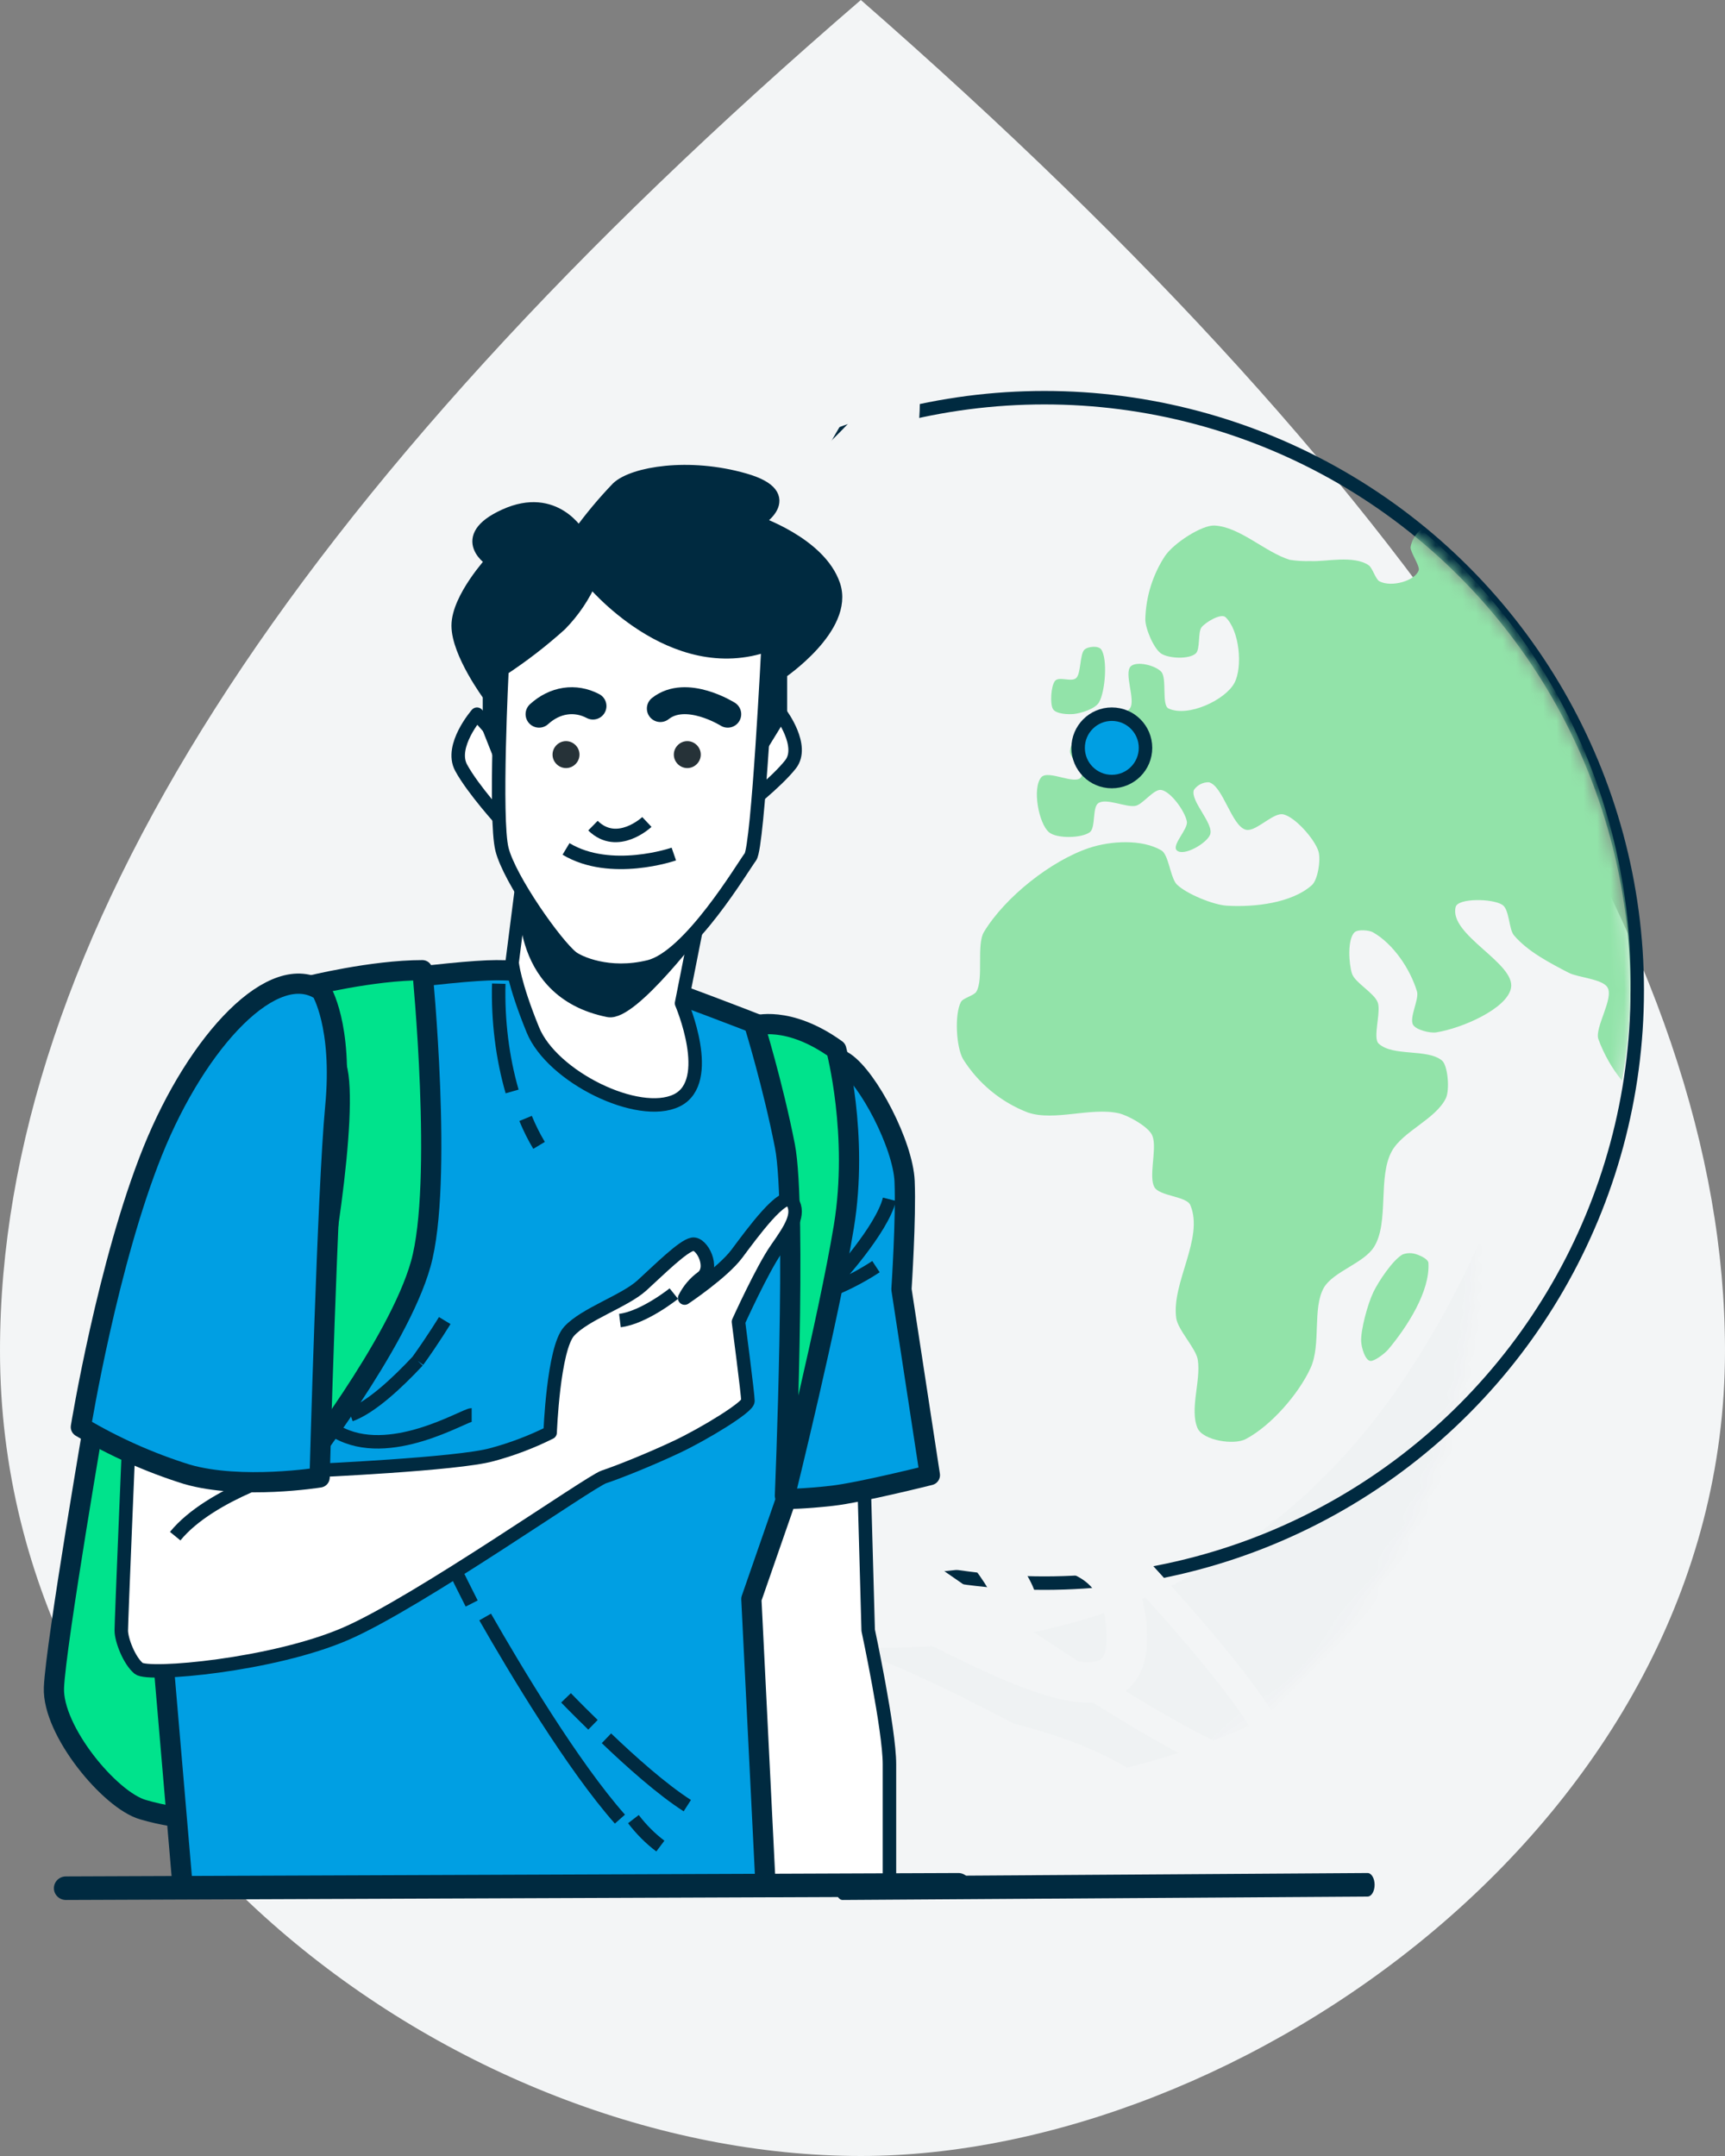
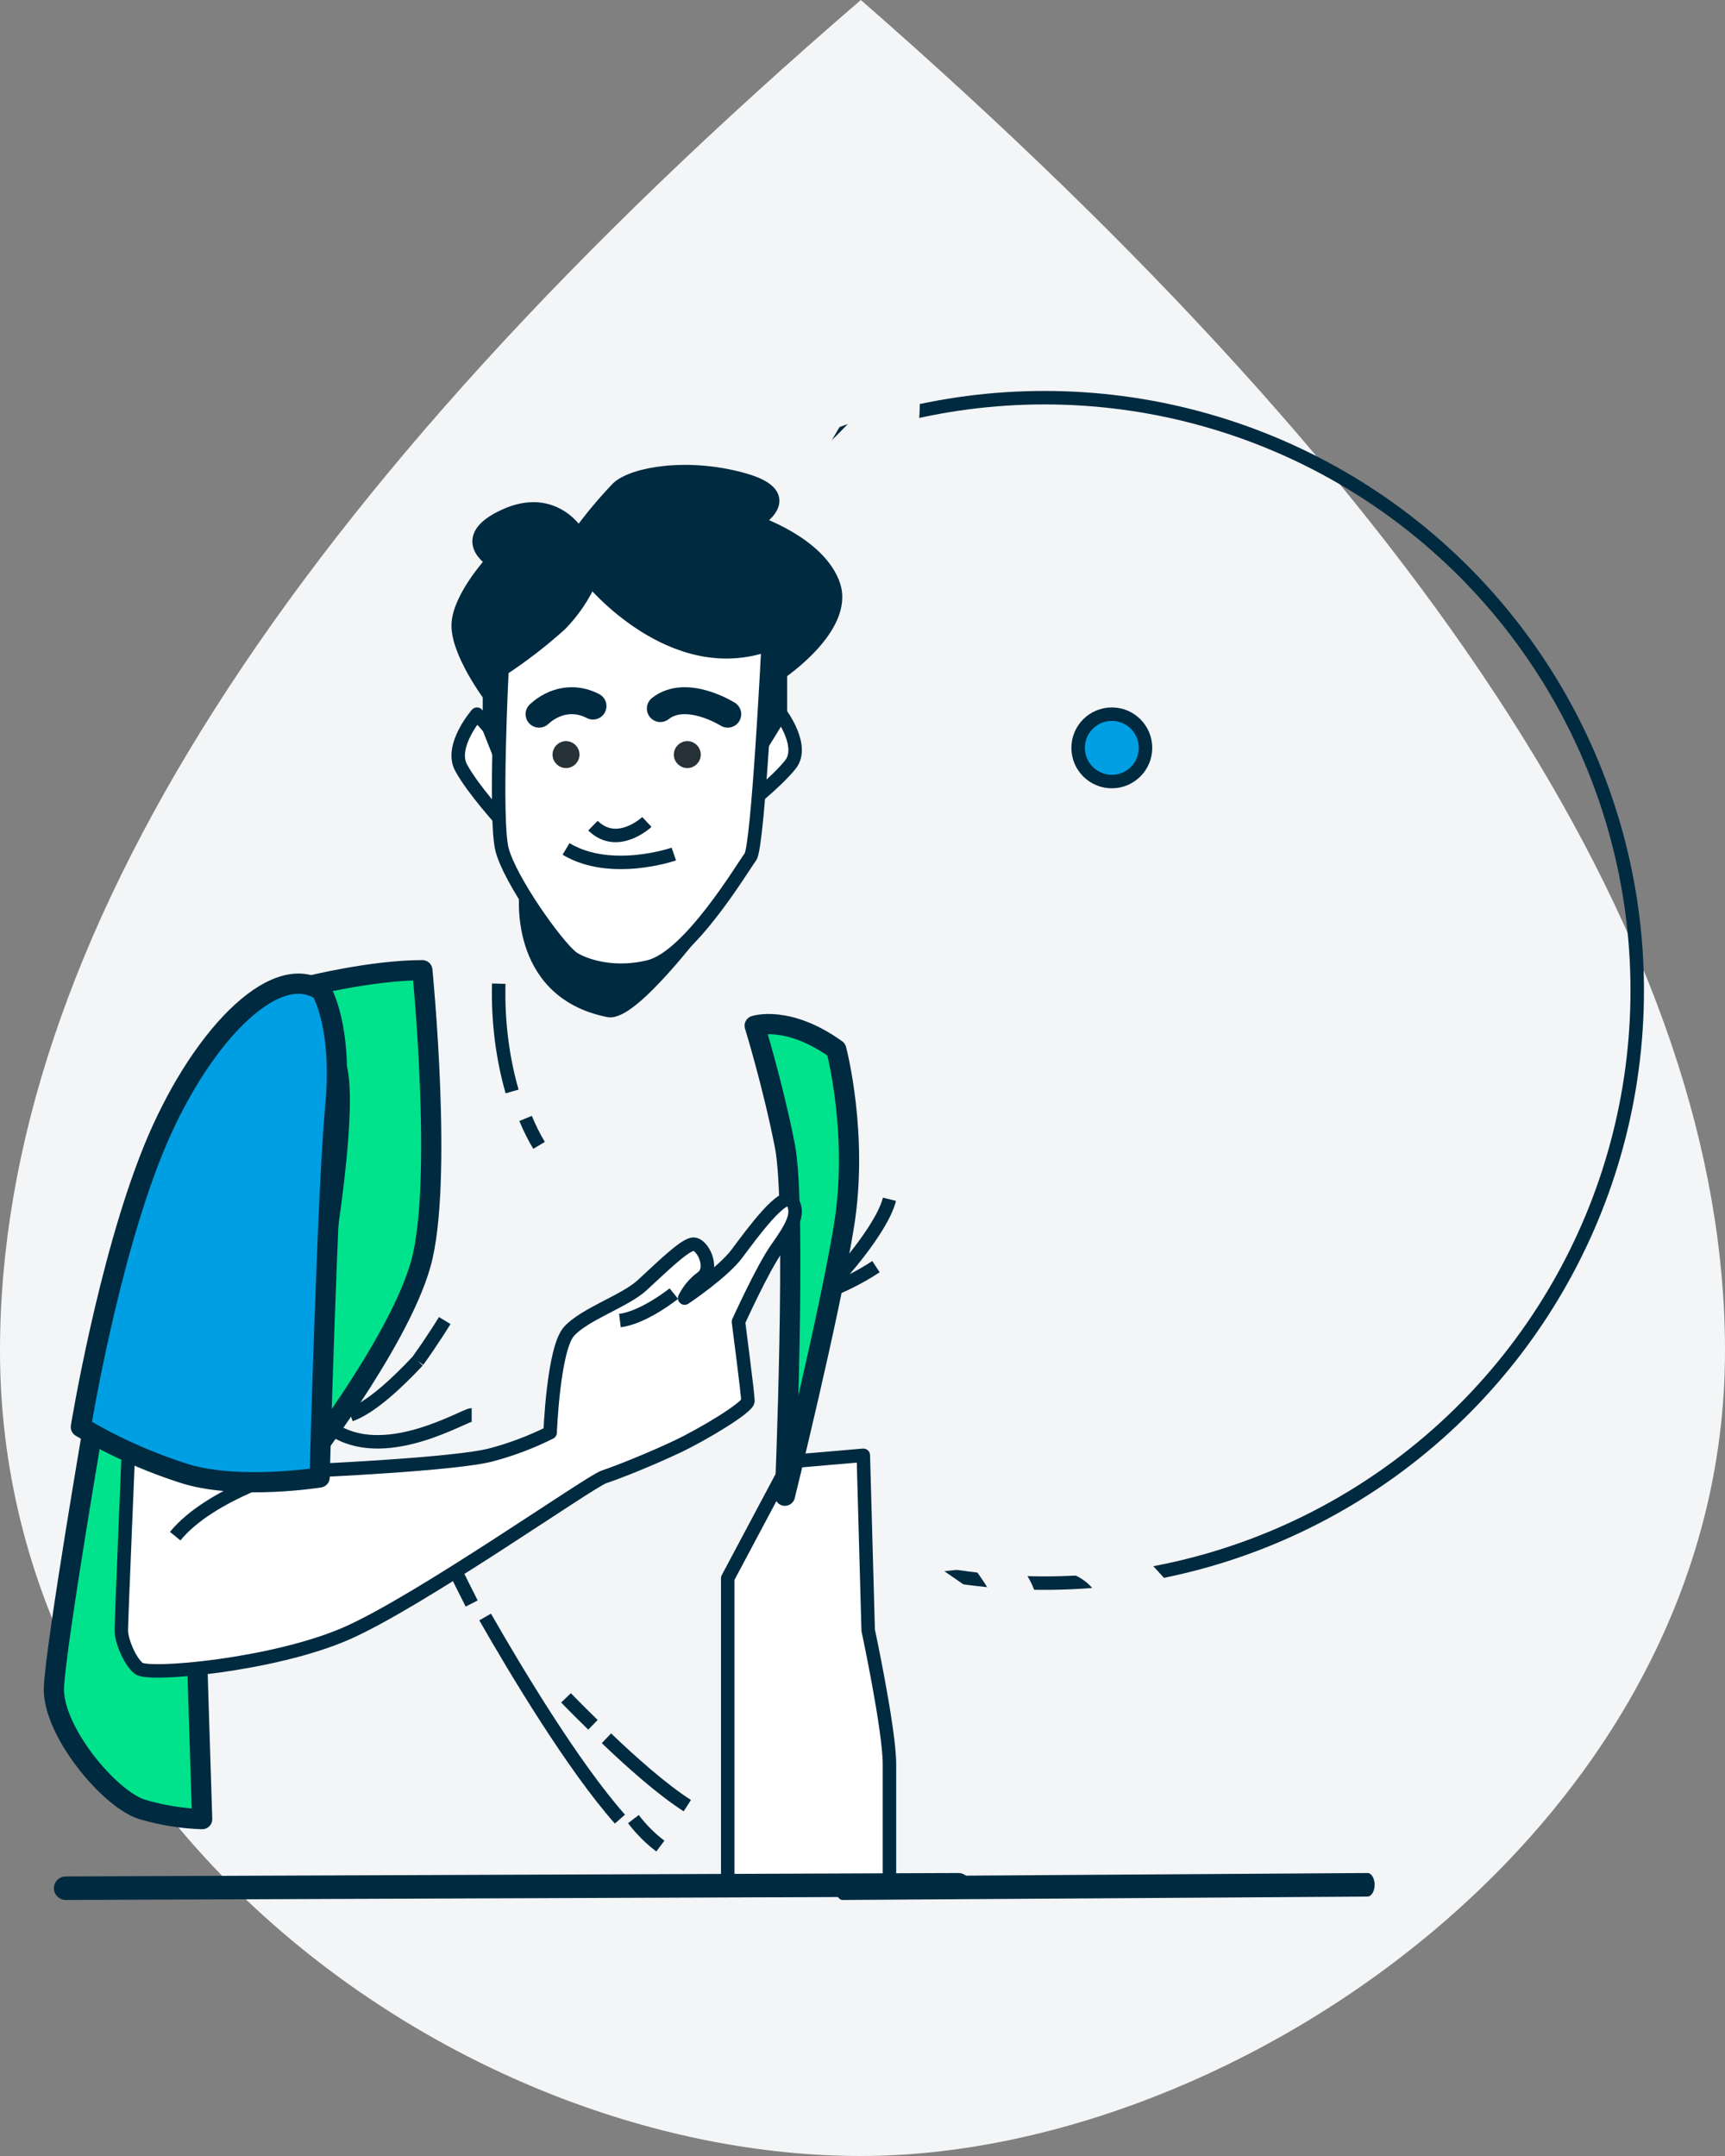
<svg xmlns="http://www.w3.org/2000/svg" xmlns:xlink="http://www.w3.org/1999/xlink" width="128" height="160" viewBox="0 0 128 160">
  <rect x="0" y="0" width="128" height="160" fill="#808080" stroke="none" />
  <defs>
    <circle id="a" cx="61.5" cy="61.5" r="43.487" />
  </defs>
  <g fill="none" fill-rule="evenodd">
    <path fill="#F3F5F6" d="M63.878,0 C21.293,36.672 0,70.089 0,100.251 C0,135.207 34.053,160 63.878,160 C91.877,160 128,135.207 128,100.251 C128,70.767 106.626,37.35 63.878,0 Z" />
    <g transform="translate(16 12)">
      <mask id="b" fill="#fff">
        <use xlink:href="#a" transform="rotate(-45 61.5 61.5)" />
      </mask>
      <circle cx="61.5" cy="61.5" r="43.987" stroke="#002A40" />
-       <path fill="#92E3A9" fill-rule="nonzero" d="M74.102,27.001 C75.976,27.077 77.877,28.982 79.707,29.546 C80.217,29.624 80.732,29.655 81.248,29.639 C82.329,29.703 84.454,29.176 85.571,29.957 C85.836,30.142 86.076,30.988 86.352,31.137 C87.273,31.621 89.05,31.077 89.274,30.307 C89.362,29.993 88.646,28.97 88.666,28.616 C88.751,28.093 89.03,27.622 89.446,27.299 C101.32,37.277 107.005,52.868 104.362,68.204 C103.607,67.278 103.012,66.231 102.601,65.107 C102.32,64.257 103.774,62.078 103.277,61.273 C102.897,60.644 101.087,60.544 100.407,60.193 C98.962,59.44 97.361,58.614 96.336,57.406 C95.959,56.959 96.003,55.489 95.483,55.151 C94.738,54.667 92.184,54.643 92.016,55.304 C91.48,57.386 96.516,59.488 96.116,61.345 C95.803,62.86 92.493,64.314 90.563,64.616 C90.123,64.684 89.098,64.439 88.862,64.064 C88.538,63.552 89.318,62.155 89.146,61.583 C88.642,59.903 87.377,58.034 85.872,57.185 C85.591,57.028 84.763,56.955 84.514,57.185 C83.958,57.712 84.094,59.593 84.326,60.266 C84.559,60.938 85.94,61.667 86.224,62.372 C86.334,62.646 86.301,63.106 86.245,63.591 L86.195,64.01 C86.121,64.635 86.068,65.226 86.296,65.441 C87.337,66.428 89.903,65.804 90.992,66.698 C91.436,67.049 91.592,68.901 91.28,69.518 C90.499,71.08 88.101,71.946 87.277,73.432 C86.224,75.338 87.089,78.693 85.968,80.517 C85.215,81.75 82.945,82.35 82.237,83.558 C81.364,85.089 82.049,87.783 81.248,89.519 C80.383,91.42 78.322,93.805 76.444,94.792 C75.576,95.267 73.262,94.9 72.861,93.986 C72.261,92.588 73.118,90.482 72.881,88.927 C72.769,88.089 71.408,86.712 71.28,85.826 C70.908,83.204 73.354,79.897 72.329,77.44 C72.053,76.759 70.019,76.784 69.651,76.083 C69.453,75.711 69.483,75.079 69.539,74.414 L69.589,73.842 C69.643,73.179 69.667,72.548 69.459,72.18 C69.094,71.539 67.673,70.766 67.013,70.617 C64.931,70.154 62.225,71.233 60.26,70.557 C58.279,69.793 56.597,68.406 55.464,66.601 C54.947,65.699 54.819,63.295 55.3,62.364 C55.456,62.058 56.264,61.893 56.445,61.599 C57.009,60.665 56.441,58.119 57.009,57.168 C58.59,54.55 62.025,51.86 64.827,50.925 C66.42,50.398 68.726,50.261 70.175,51.107 C70.435,51.259 70.596,51.716 70.745,52.209 L70.871,52.634 C70.998,53.056 71.134,53.449 71.332,53.644 C72.049,54.345 74.034,55.147 75.011,55.211 C77.061,55.34 79.851,55.026 81.348,53.684 C81.784,53.294 82.025,51.8 81.832,51.175 C81.556,50.281 80.123,48.65 79.234,48.436 C78.902,48.357 78.466,48.605 78.019,48.892 L77.635,49.14 C77.189,49.425 76.758,49.666 76.432,49.572 C75.379,49.274 74.743,46.302 73.698,46.052 C73.255,46.043 72.838,46.26 72.589,46.628 C72.301,47.441 74.11,49.141 73.79,49.947 C73.538,50.587 71.833,51.582 71.324,51.111 C70.912,50.724 72.173,49.528 72.069,48.968 C71.933,48.215 70.892,46.753 70.171,46.624 C69.635,46.527 68.826,47.659 68.29,47.796 C67.617,47.969 66.072,47.184 65.488,47.611 C65.043,47.937 65.311,49.419 64.871,49.757 C64.259,50.213 62.401,50.249 61.833,49.757 C61.072,49.105 60.584,46.495 61.26,45.689 C61.769,45.085 63.834,46.322 64.235,45.653 C64.527,45.19 63.342,44.264 63.394,43.72 C63.454,43.083 64.279,41.964 64.767,41.561 C65.428,41.037 67.361,41.255 67.849,40.562 C68.286,39.938 67.373,37.956 67.91,37.445 C68.35,37.042 69.711,37.368 70.163,37.847 C70.616,38.327 70.175,40.329 70.708,40.578 C72.149,41.255 74.931,39.946 75.6,38.677 C76.224,37.493 75.976,34.782 74.939,33.804 C74.599,33.485 73.442,34.186 73.158,34.553 C72.873,34.919 73.074,36.196 72.725,36.498 C72.225,36.945 70.7,36.869 70.155,36.498 C69.611,36.128 68.986,34.657 68.986,33.965 C69.024,32.299 69.525,30.678 70.431,29.284 C71.084,28.302 73.178,26.964 74.102,27.001 Z M88.958,81.041 C89.276,81.119 89.977,81.412 89.993,81.73 C90.12,83.82 88.433,86.444 87.023,88.131 C86.75,88.456 85.976,89.035 85.683,88.998 C85.296,88.949 85.027,88.021 85.002,87.552 C84.962,86.713 85.479,84.777 85.911,83.885 C86.286,83.103 87.349,81.502 88.078,81.094 C88.36,80.99 88.666,80.972 88.958,81.041 Z M64.466,36.216 C64.731,35.964 65.501,35.904 65.71,36.191 C66.198,36.88 66.019,39.317 65.549,40.127 C65.244,40.628 64.191,40.927 63.714,40.983 C63.296,41.03 62.342,41 62.125,40.606 C61.909,40.212 61.982,38.932 62.276,38.542 C62.569,38.152 63.534,38.666 63.876,38.298 C64.217,37.93 64.125,36.546 64.466,36.216 Z" mask="url(#b)" />
-       <path fill="#002A40" fill-rule="nonzero" d="M81.725,109.726 C105.742,109.726 129.314,88.25 129.314,64.233 C129.314,51.092 121.323,86.745 82.942,94.769 C44.56,102.794 30.198,62.341 30.198,73.218 C30.198,97.235 57.707,109.726 81.725,109.726 Z" mask="url(#b)" opacity=".127" transform="rotate(-45 79.756 85.54)" />
    </g>
    <path stroke="#F3F5F6" stroke-width="3" d="M71.31,36.854 C69.493,44.834 34.369,72.12 39.492,66.774 L35.282,72.354 C105.2,-0.611 23.669,78.832 41.566,72.661 C50.944,69.428 66.567,36.613 62.611,47.615 C57.9,60.718 29.807,70.889 39.152,79.377 C48.623,87.98 61.647,47.11 67.702,59.566 C73.995,72.511 44.794,70.207 41.814,84.854 C39.793,94.792 61.671,56.255 61.753,66.502 C61.879,81.989 42.995,90.575 41.985,106.012 C41.313,116.291 53.899,78.996 60.528,85.25 C67.048,91.403 43.831,98.852 45.031,108.886 C46.082,117.677 56.662,84.501 61.255,91.335 C66.175,98.654 43.008,112.238 49.984,116.255 C74.028,130.101 72.336,39.765 51.862,122.052 C50.236,128.584 58.72,108.027 64.238,108.407 C68.496,108.7 55.81,118.339 58.427,122.503 C60.796,126.275 65.374,110.112 67.702,113.922 C70.21,118.024 57.757,124.342 61.253,127.127 C192.426,231.661 -75.564,-40.102 62.052,134.012 C65.879,138.853 72.124,115.628 77.043,112.657 C78.689,111.662 71.023,126.922 72.79,127.525 C75.347,128.398 73.911,125.777 76.098,127.634 C78.039,129.282 77.056,127.674 76.098,130.334 C75.966,130.7 76.728,130.521 77.043,130.614" transform="scale(1 -1) rotate(29 424.88 0)" />
    <ellipse cx="43" cy="81.5" fill="#F3F5F6" rx="12" ry="44.5" />
    <path stroke="#F3F5F6" stroke-width="2" d="M67.674,26.525 C65.856,33.811 30.733,58.724 35.856,53.843 L31.646,58.937 C101.564,-7.682 20.033,64.852 37.93,59.218 C47.308,56.266 62.931,26.305 58.975,36.35 C54.264,48.313 26.171,57.6 35.515,65.35 C44.987,73.205 58.011,35.889 64.066,47.262 C70.359,59.081 41.158,56.977 38.178,70.351 C36.157,79.424 58.035,44.239 58.117,53.594 C58.243,67.735 39.358,75.574 38.349,89.669 C37.677,99.054 50.263,65.002 56.892,70.713 C63.412,76.33 40.195,83.131 41.395,92.293 C42.446,100.319 53.026,70.029 57.619,76.268 C62.539,82.951 39.372,95.353 46.348,99.022 C70.392,111.663 68.7,29.183 48.225,104.314 C46.6,110.278 55.084,91.509 60.602,91.856 C64.86,92.123 52.174,100.924 54.791,104.726 C57.16,108.169 61.738,93.412 64.066,96.891 C66.573,100.636 54.121,106.405 57.617,108.948 C188.79,204.392 -79.2,-43.739 58.416,115.234 C62.243,119.654 68.488,98.449 73.407,95.736 C75.053,94.827 67.387,108.76 69.153,109.311 C71.711,110.108 70.275,107.715 72.462,109.411 C74.403,110.916 73.42,109.447 72.462,111.876 C72.33,112.21 73.092,112.046 73.407,112.131" />
    <g transform="matrix(-1 0 0 1 69 35)">
      <path fill="#FFF" fill-rule="nonzero" stroke="#002A40" stroke-linejoin="round" d="M4.939,73 L4.578,85.987 C4.578,85.987 3,93.354 3,95.927 L3,105 L15,105 L15,82.123 L10.395,73.469 L4.939,73 Z" />
      <path fill="#00E38C" fill-rule="nonzero" stroke="#002A40" stroke-linejoin="round" stroke-width="1.5" d="M61.819,69.314 C61.819,69.314 64.876,87.056 64.997,90.249 C65.119,93.442 60.843,98.591 58.397,99.295 C56.97,99.715 55.492,99.952 54,100 L54.976,69 L61.819,69.314 Z" />
-       <path fill="#009FE3" fill-rule="nonzero" stroke="#002A40" stroke-linejoin="round" stroke-width="1.5" d="M20.047,38.284 C20.047,38.284 8.089,42.646 6.33,43.825 C4.571,45.005 1.992,49.956 1.876,52.666 C1.759,55.376 2.109,60.683 2.109,60.683 L0,74.471 C0,74.471 5.157,75.768 7.266,76.006 C9.375,76.244 10.668,76.24 10.668,76.24 L13.247,83.667 L12.19,105 L55.45,105 L57,86.85 C57,86.85 55.124,61.624 55.124,56.204 C55.124,50.784 51.509,40.049 48.698,39.241 C45.886,38.434 35.334,37 32.169,37 C29.004,37 24.783,37.711 24.08,37.711 C23.377,37.711 20.047,38.284 20.047,38.284 Z" />
      <path stroke="#002A40" stroke-linejoin="round" d="M38 66C39.548 67.658 41.483 69.457 43 70M36 63C36 63 36.837 64.38 38 66M34 70C34.534 70 40.115 73.477 44 71.262M22 100C21.406 100.775 20.734 101.448 20 102M33 85C30.764 88.914 26.499 96.045 23 100M35 82C35 82 34.631 82.761 34 84M24 94C22.213 95.712 19.894 97.787 18 99M27 91C27 91 26.211 91.822 25 93M7 60C7 60 3.572 56.286 3 54M8 61C6.569 60.478 5.225 59.806 4 59M30 48C29.707 48.711 29.372 49.381 29 50M31.991 38C32.062 40.75 31.723 43.488 31 46" />
-       <path fill="#FFF" fill-rule="nonzero" stroke="#002A40" stroke-linejoin="round" d="M17,32.253 L18.427,39.455 C18.427,39.455 15.935,45.268 18.78,46.661 C21.626,48.055 28.037,44.918 29.459,41.43 C30.882,37.942 31,36.433 31,36.433 L30.053,29 C30.053,29 27.679,31.672 24.593,33.065 C21.508,34.458 17,32.253 17,32.253 Z" />
      <path fill="#002A40" fill-rule="nonzero" stroke="#002A40" stroke-linejoin="round" d="M17,33.509 C17,33.509 22.111,40.337 23.854,39.987 C30.973,38.558 29.949,31 29.949,31 L17,33.509 Z" />
      <path fill="#FFF" fill-rule="nonzero" stroke="#002A40" stroke-linejoin="round" d="M11.048 18C11.048 18 9.276 20.371 10.34 21.724 11.404 23.078 13.883 25 13.883 25L14 20.359 11.048 18ZM33.606 18C33.606 18 35.656 20.355 34.784 21.97 33.911 23.586 31.708 26 31.708 26L31 20.967 33.606 18Z" />
      <path fill="#002A40" fill-rule="nonzero" stroke="#002A40" stroke-linejoin="round" d="M13.531,22 L11.092,18.036 L11.092,14.917 C11.092,14.917 6.098,11.55 7.144,8.43 C8.191,5.31 12.95,3.742 12.95,3.742 C12.95,3.742 9.584,1.82 13.746,0.622 C17.908,-0.576 21.995,0.14 23.153,1.219 C24.2,2.308 25.171,3.473 26.058,4.705 C26.058,4.705 27.801,1.581 31.518,3.264 C35.235,4.948 32.445,6.627 32.445,6.627 C32.445,6.627 35,9.389 35,11.43 C35,13.472 32.68,16.596 32.68,16.596 L32.68,19.119 L31.633,21.761 L29.89,15.637 L24.2,10.471 C24.2,10.471 19.787,15.637 16.882,15.637 C13.977,15.637 13.865,15.155 13.865,15.155 L13.531,22 Z" />
      <path fill="#FFF" fill-rule="nonzero" stroke="#002A40" stroke-linejoin="round" d="M12,12.825 C12,12.825 12.751,27.844 13.316,28.588 C13.882,29.332 17.831,36.004 20.839,36.744 C23.848,37.485 26.089,36.419 26.555,36.053 C27.76,35.105 31.189,30.256 31.751,28.031 C32.312,25.805 31.751,14.676 31.751,14.676 C30.224,13.675 28.778,12.559 27.426,11.34 C26.475,10.37 25.711,9.238 25.168,8 C25.168,8 19.148,15.412 12,12.825 Z" />
      <path stroke="#002A40" stroke-linejoin="round" d="M19 28.38C19 28.38 23.669 30.002 27 28M21 26C21 26 23.181 28.056 25 26.272" />
      <path stroke="#002A40" stroke-linecap="round" stroke-linejoin="round" stroke-width="2" d="M15 18C15 18 18.073 16.061 20 17.583M25 17.398C26.326 16.702 27.826 16.928 29 18" />
      <path fill="#263238" fill-rule="nonzero" d="M19 21C19 21.551 18.543 22 18 22 17.457 22 17 21.551 17 21 17 20.449 17.457 20 18 20 18.543 20 19 20.452 19 21ZM28 21C28 21.551 27.543 22 27 22 26.457 22 26 21.551 26 21 26 20.449 26.457 20 27 20 27.543 20 28 20.452 28 21Z" />
      <path fill="#00E38C" fill-rule="nonzero" stroke="#002A40" stroke-linejoin="round" stroke-width="1.5" d="M6.946 42.885C6.946 42.885 5.264 49.226 6.386 56.039 7.507 62.851 10.757 76 10.757 76 10.757 76 9.858 54.626 10.757 50.047 11.656 45.468 13 41.123 13 41.123 13 41.123 10.53 40.306 6.946 42.885ZM37.661 37C37.661 37 36.097 52.827 37.78 58.808 39.464 64.79 46.789 74.165 46.789 74.165L56.757 88 57 84.132C57 84.132 47.629 69.357 46.427 65.139 45.225 60.921 43.065 47.32 44.028 44.154 44.991 40.989 46.086 38.173 46.086 38.173 46.086 38.173 41.386 37 37.661 37Z" />
      <path fill="#FFF" fill-rule="nonzero" stroke="#002A40" stroke-linejoin="round" d="M45.676,74.136 C45.676,74.136 35.107,73.665 32.523,72.96 C31.023,72.56 29.567,72.009 28.178,71.314 C28.178,71.314 27.945,65.088 26.77,63.796 C25.595,62.505 22.658,61.567 21.366,60.392 C20.075,59.216 18.312,57.454 17.608,57.337 C16.904,57.22 15.967,59.1 16.904,59.804 C17.452,60.202 17.895,60.727 18.196,61.333 C18.196,61.333 15.379,59.454 14.321,58.041 C13.263,56.629 10.8,53.212 10.213,54.166 C9.626,55.119 10.33,56.178 11.388,57.691 C12.446,59.204 14.204,63.092 14.204,63.092 C14.204,63.092 13.5,68.497 13.5,68.968 C13.5,69.439 16.787,71.431 18.783,72.373 C20.779,73.315 23.129,74.252 24.187,74.602 C25.245,74.953 37.923,83.883 43.327,86.233 C48.73,88.584 58.004,89.405 58.708,88.817 C59.413,88.23 60,86.704 60,86 C60,85.296 59.413,71.318 59.413,71.318 L45.676,74.136 Z" />
      <path stroke="#002A40" stroke-linejoin="round" d="M19 61C19 61 21.211 62.779 23 63M47 74C47 74 53.348 75.751 56 79" />
      <path fill="#009FE3" fill-rule="nonzero" stroke="#002A40" stroke-linejoin="round" stroke-width="1.5" d="M45.168,38.512 C45.168,38.512 43.546,41.085 44.125,47.167 C44.704,53.249 45.283,74.644 45.283,74.644 C45.283,74.644 51.075,75.582 55.125,74.412 C57.876,73.553 60.518,72.375 63,70.902 C63,70.902 61.016,58.742 57.672,50.44 C54.328,42.139 48.643,36.173 45.168,38.512 Z" />
    </g>
    <circle cx="82.5" cy="55.5" r="2.5" fill="#009FE3" fill-rule="nonzero" stroke="#002A40" />
    <path fill="#002A40" fill-rule="nonzero" d="M101.476,139 C101.764,138.998 101.999,139.388 102,139.87 C102.001,140.352 101.768,140.745 101.48,140.747 L62.524,141 C62.236,141.002 62.001,140.612 62,140.13 C61.999,139.648 62.232,139.255 62.52,139.253 L101.476,139 Z" />
    <path fill="#002A40" fill-rule="nonzero" d="M71.109,139 C71.599,138.998 71.998,139.388 72,139.87 C72.002,140.352 71.606,140.745 71.116,140.747 L4.891,141 C4.401,141.002 4.002,140.612 4,140.13 C3.998,139.648 4.394,139.255 4.884,139.253 L71.109,139 Z" />
  </g>
</svg>